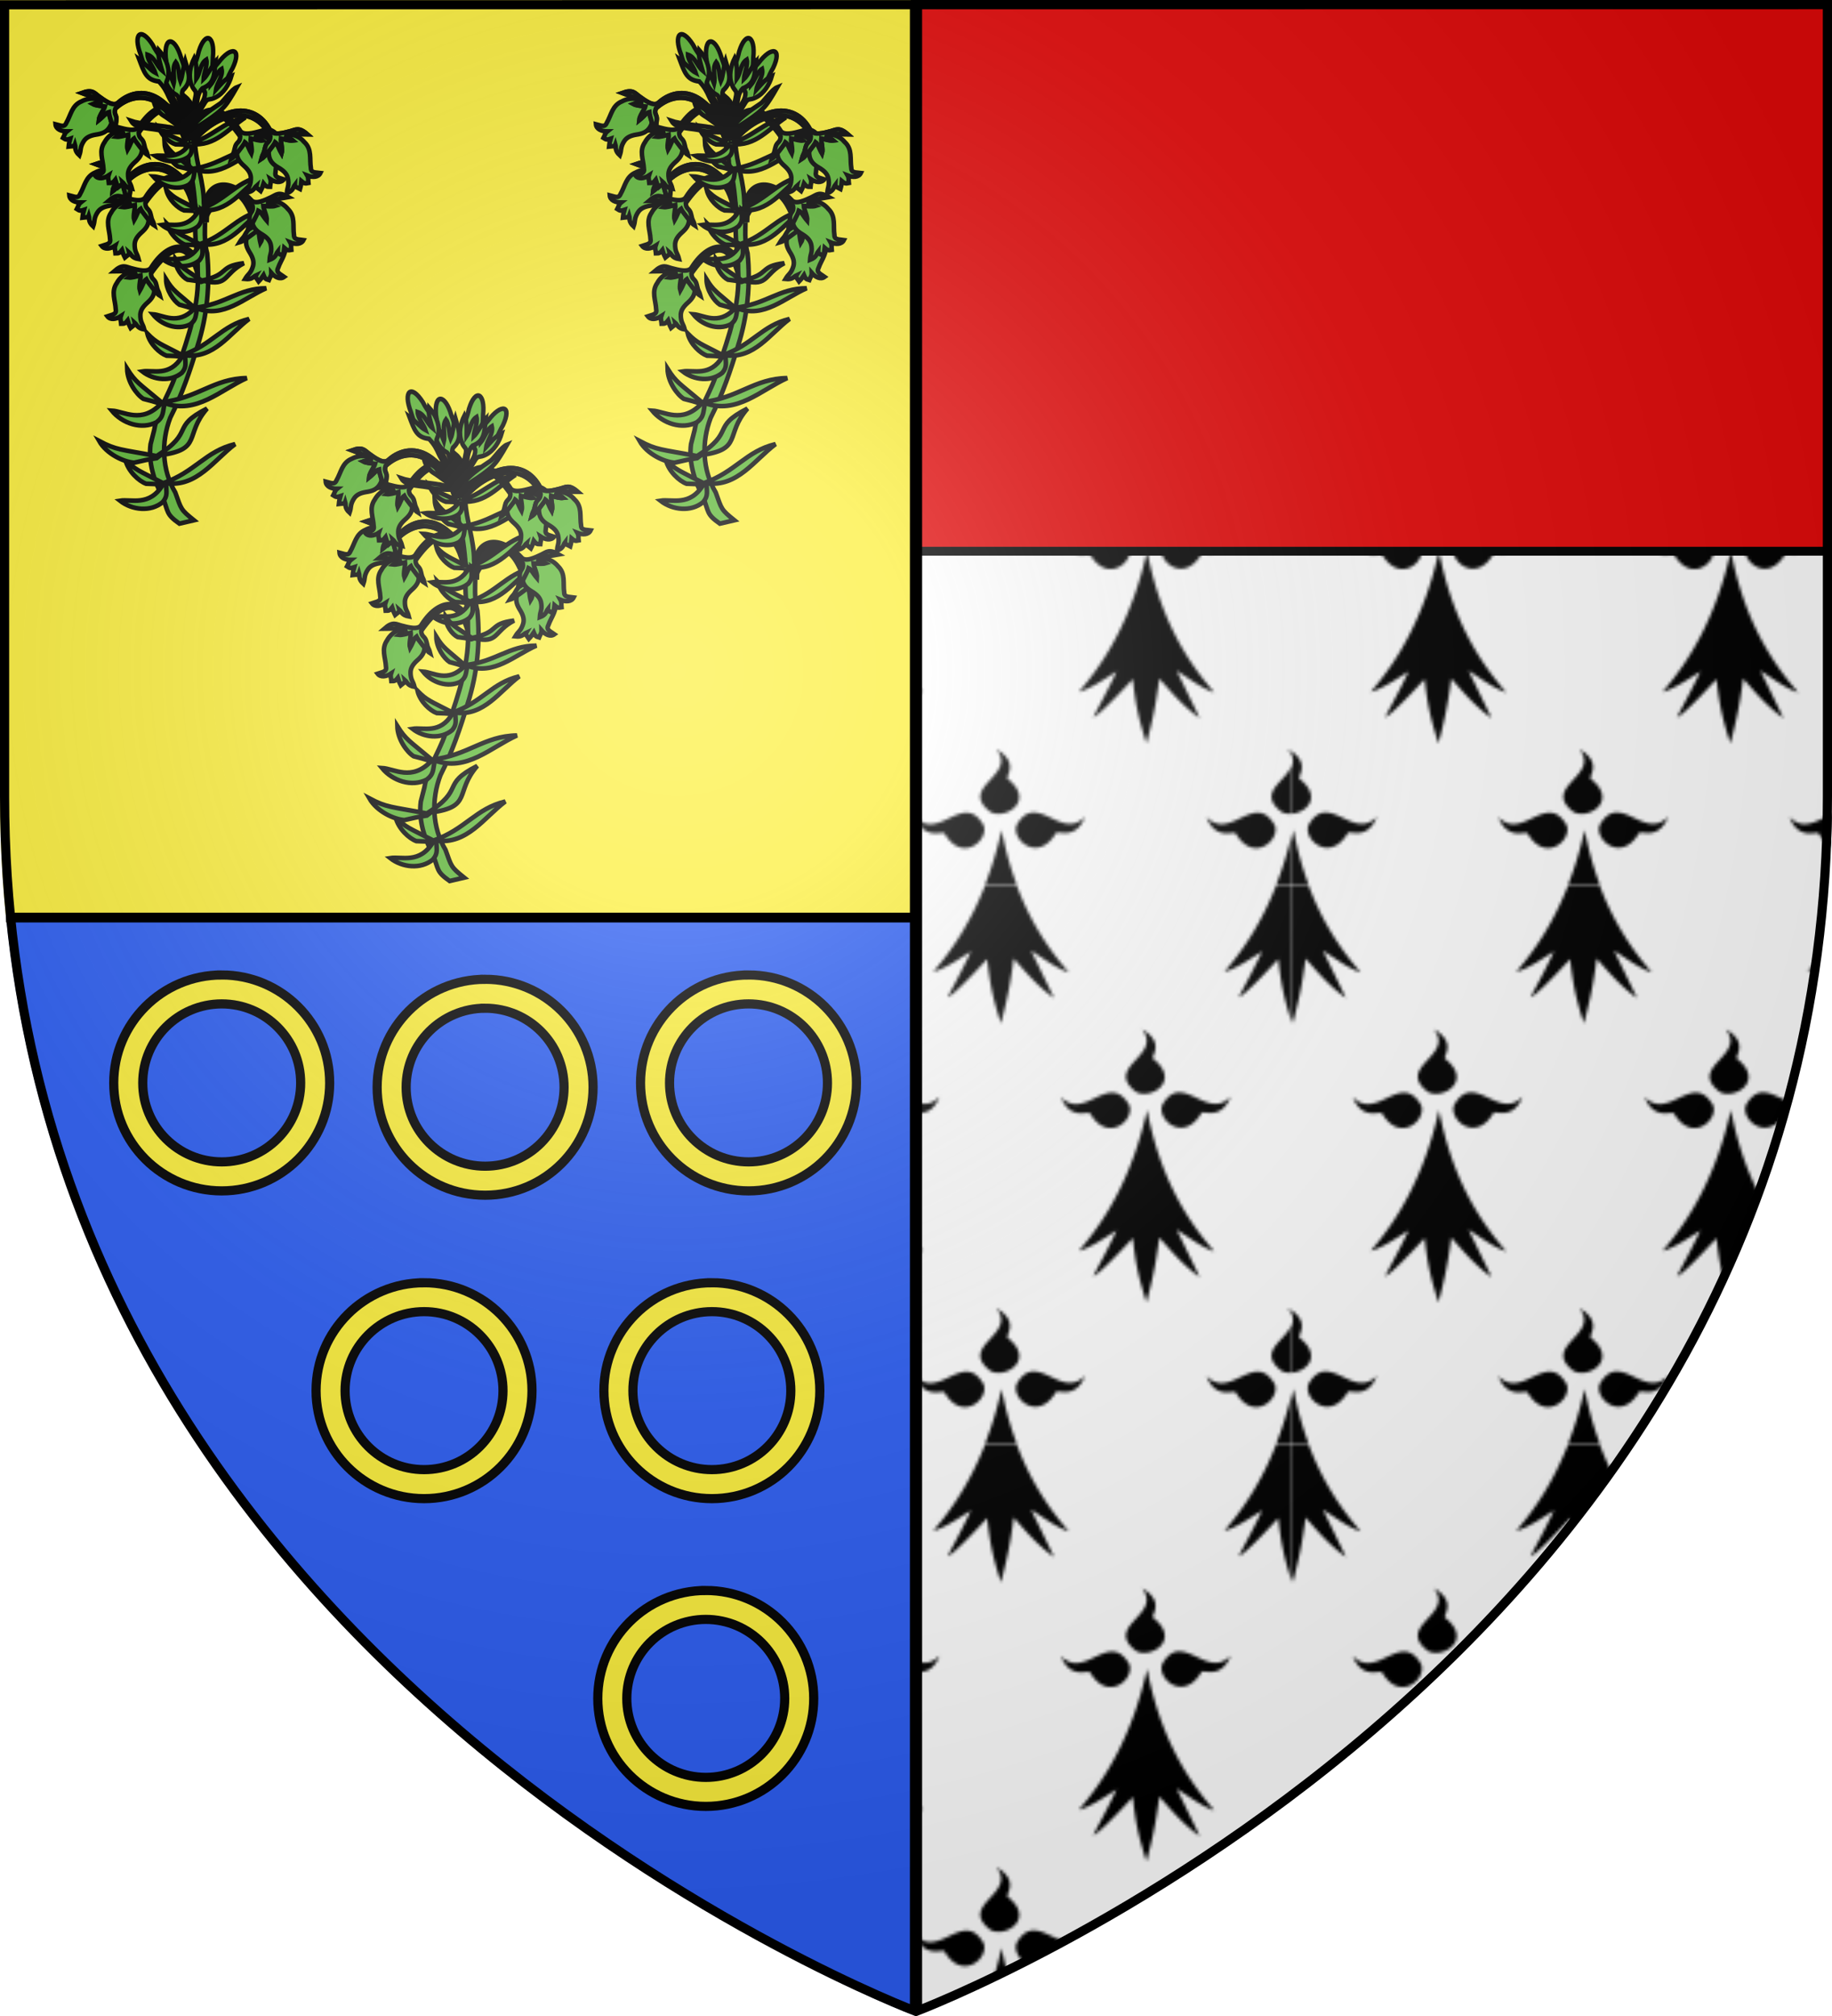
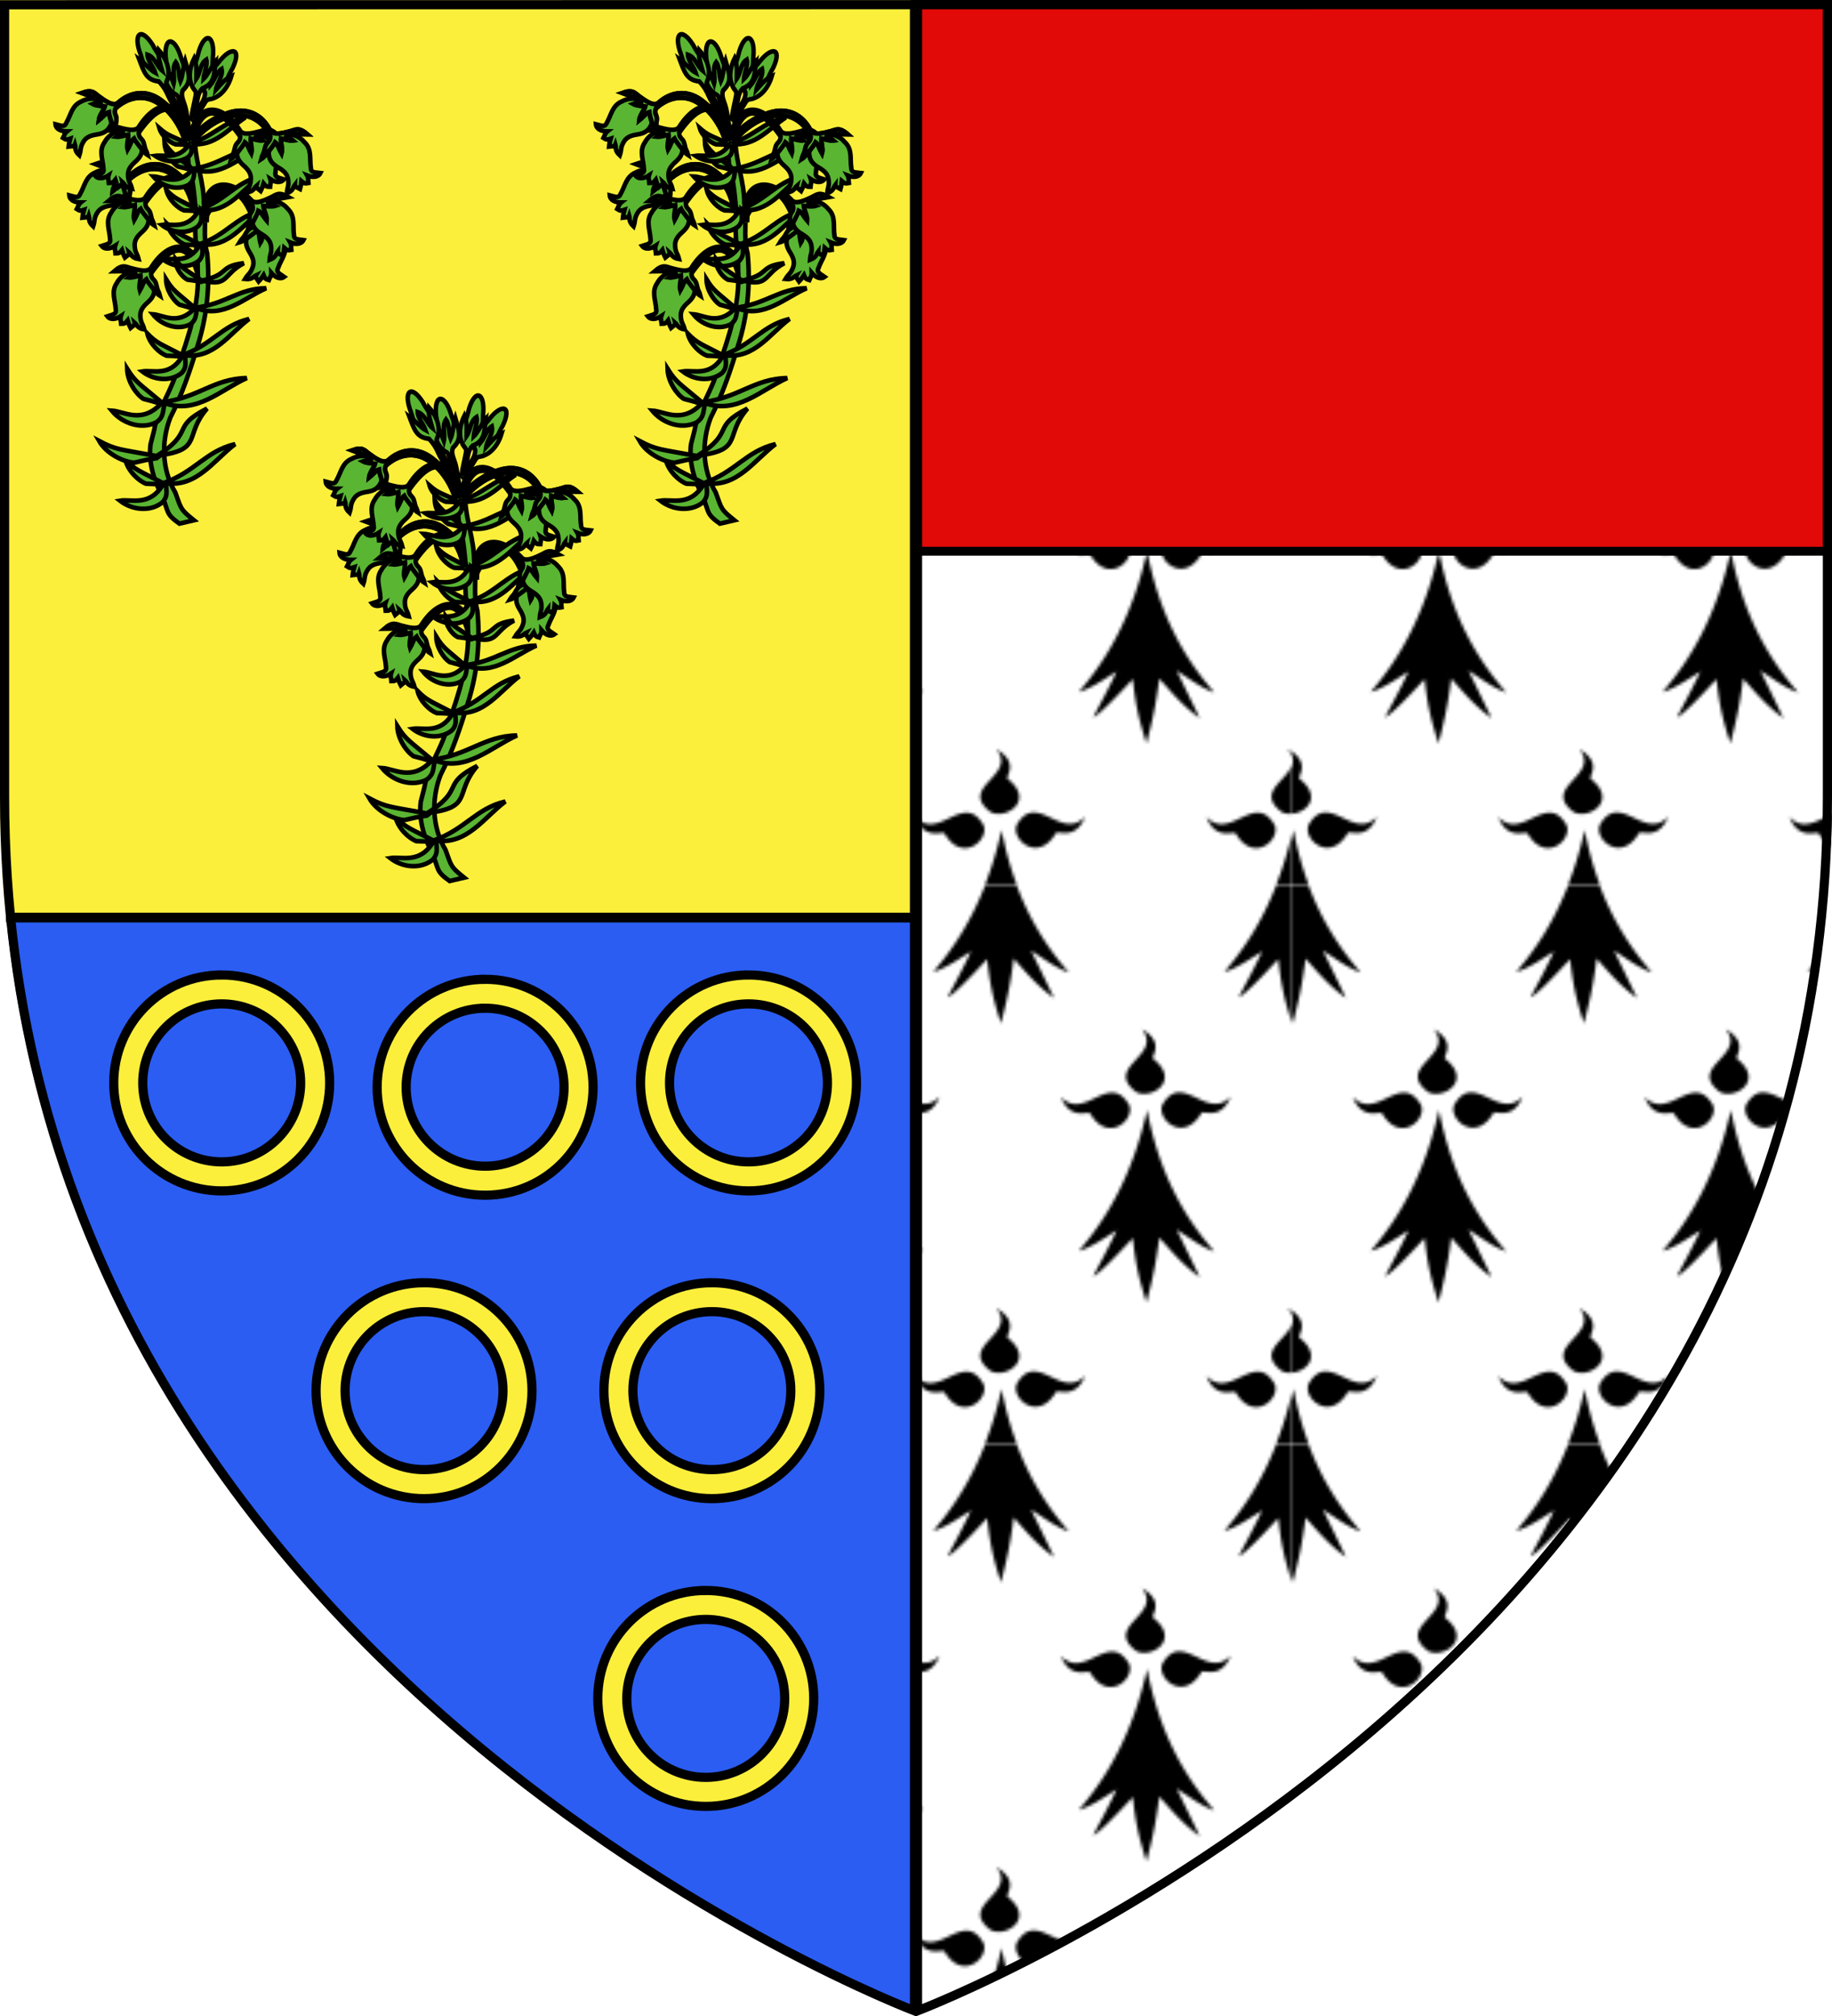
<svg xmlns="http://www.w3.org/2000/svg" xmlns:xlink="http://www.w3.org/1999/xlink" height="660" width="600" version="1.0">
  <defs>
    <pattern xlink:href="#a" id="g" patternTransform="translate(423.398 -258.723)" />
    <pattern patternUnits="userSpaceOnUse" width="783.093" height="797.156" patternTransform="scale(.05)" id="b">
      <path style="fill:#000;fill-opacity:1;fill-rule:evenodd;stroke:none;stroke-width:1;stroke-linecap:butt;stroke-linejoin:miter;stroke-miterlimit:4;stroke-opacity:1" d="M566.875 361.31c-37.852 0-68.594 30.74-68.594 68.59 0 37.85 30.742 68.56 68.594 68.56 37.851 0 68.562-30.71 68.562-68.56s-30.711-68.59-68.562-68.59zM177.156.34c-37.852 0-68.563 30.71-68.563 68.56s30.711 68.6 68.563 68.6c37.851 0 68.562-30.75 68.562-68.6 0-37.85-30.711-68.56-68.562-68.56zM285.718 140.78c-37.851 0-68.562 30.71-68.562 68.56s30.711 68.56 68.562 68.56c37.852 0 68.563-30.71 68.563-68.56s-30.711-68.56-68.563-68.56zM161.375 165.06C144.552 433.12 73.284 537.85 28.593 722.31l98.094-68.6L180 722l53.312-68.35 92.375 68.56c-52.158-186.03-118.14-288.79-132.937-557.15h-31.375zM551.093 526.03c-7.123 113.51-24.004 197.67-44.5 271.12H624c-19.739-73.24-35.254-157.27-41.532-271.12h-31.375zM675.437 501c-37.851 0-68.562 31.46-68.562 69.31s30.711 68.59 68.562 68.59S744 608.16 744 570.31c0-37.85-30.712-69.31-68.563-69.31zM68.593 143.6C30.742 143.6 0 174.36 0 212.21c0 37.86 30.742 68.57 68.593 68.57 37.852 0 68.563-30.71 68.563-68.57 0-37.85-30.711-68.61-68.563-68.61zM507.406 0c-28.049 101.33-63.071 181.71-89.094 289.1l98.094-68.57 53.312 68.56 53.313-68.59 92.375 68.53C685.074 180.8 650.084 100.8 623.187 0H507.406zM458.281 504.6c-37.852 0-68.563 30.73-68.563 68.58 0 37.85 30.711 67.82 68.563 67.82 37.851 0 68.594-29.97 68.594-67.82 0-37.85-30.743-68.56-68.594-68.58z" />
    </pattern>
    <pattern patternUnits="userSpaceOnUse" width="476.762" height="182.699" patternTransform="translate(423.398 -258.723)" id="a">
      <path d="M0 0v44.785c1.663-6.638 2.876-11.162 4.195-21.25 3.977 4.511 7.838 9.068 13.22 12.938L9.882 20.94c3.9 2.494 8.239 5.765 12.375 7.157C15.619 20.568 9.698 11.508 5.32 0zm90.008 0c-4.602 11.605-10.551 20.723-16.844 27.91 3.856-1.057 8.184-4.057 12.375-6.687-2.563 5.458-5.124 10.183-7.687 15 1.53-.52 6.403-5.368 13-12.5 1.034 9.805 2.41 14.414 4.5 21.062 1.663-6.638 2.867-11.162 4.187-21.25 3.977 4.511 7.838 9.068 13.219 12.938l-7.531-15.532c3.9 2.494 8.238 5.765 12.375 7.157-6.64-7.53-12.56-16.59-16.938-28.098zm95.375 0c-4.602 11.605-10.551 20.723-16.844 27.91 3.856-1.057 8.184-4.057 12.375-6.687-2.563 5.458-5.124 10.183-7.687 15 1.53-.52 6.403-5.368 13-12.5 1.034 9.805 2.41 14.414 4.5 21.062 1.663-6.638 2.867-11.162 4.187-21.25 3.977 4.511 7.838 9.068 13.219 12.938l-7.531-15.532c3.9 2.494 8.238 5.765 12.375 7.157-6.64-7.53-12.56-16.59-16.938-28.098zm95.344 0c-4.603 11.605-10.551 20.723-16.844 27.91 3.856-1.057 8.183-4.057 12.375-6.687-2.564 5.458-5.124 10.183-7.688 15 1.53-.52 6.404-5.368 13-12.5 1.034 9.805 2.411 14.414 4.5 21.062 1.663-6.638 2.868-11.162 4.188-21.25 3.976 4.511 7.838 9.068 13.219 12.938l-7.532-15.532c3.9 2.494 8.239 5.765 12.375 7.157-6.638-7.53-12.56-16.59-16.937-28.098zm95.343 0c-4.602 11.605-10.55 20.723-16.843 27.91 3.856-1.057 8.183-4.057 12.375-6.687-2.564 5.458-5.125 10.183-7.688 15 1.53-.52 6.404-5.368 13-12.5 1.034 9.805 2.411 14.414 4.5 21.062 1.663-6.638 2.868-11.162 4.188-21.25 3.976 4.511 7.838 9.068 13.218 12.938l-7.53-15.532c3.9 2.494 8.238 5.765 12.374 7.157-6.639-7.53-12.56-16.59-16.937-28.098zm95.344 0c-4.602 11.605-10.551 20.723-16.844 27.91 3.857-1.057 8.184-4.057 12.375-6.687-2.563 5.458-5.124 10.183-7.687 15 1.53-.52 6.404-5.368 13-12.5 1.034 9.805 2.415 14.414 4.504 21.062V0zM46.195 46.66c7.045 8.738-12.652 12.199-2.03 20.469 4.529 2.808 15.107-3.248 5.812-10.719-1.201-.64 4.18-5.064-3.782-9.75zm95.594 0c7.045 8.738-12.652 12.199-2.031 20.469 4.53 2.808 15.108-3.248 5.812-10.719-1.2-.64 4.181-5.064-3.78-9.75zm95.094 0c7.045 8.738-12.652 12.199-2.031 20.469 4.53 2.808 15.108-3.248 5.812-10.719-1.2-.64 4.18-5.064-3.781-9.75zm95.375 0c7.045 8.738-12.652 12.199-2.031 20.469 4.53 2.808 15.108-3.248 5.812-10.719-1.2-.64 4.181-5.064-3.781-9.75zm95.344 0c7.045 8.738-12.653 12.199-2.032 20.469 4.53 2.808 15.077-3.248 5.782-10.719-1.201-.64 4.212-5.064-3.75-9.75zM57.945 67.38c-1.762.166-3.459 1.256-5.062 4.031-2.01 4.653 6.83 12.702 12.781 2.781.421-1.21 6.327 2.686 9.594-5.437-5.602 5.886-11.33-1.143-16.531-1.375-.255-.011-.53-.024-.782 0zm95.594 0c-1.762.166-3.46 1.256-5.062 4.031-2.01 4.653 6.83 12.702 12.78 2.781.422-1.21 6.327 2.686 9.595-5.437-5.602 5.886-11.33-1.143-16.532-1.375-.254-.011-.53-.024-.78 0zm95.094 0c-1.762.166-3.46 1.256-5.063 4.031-2.01 4.653 6.831 12.702 12.782 2.781.42-1.21 6.326 2.686 9.593-5.437-5.602 5.886-11.329-1.143-16.53-1.375-.255-.011-.53-.024-.782 0zm95.406 0c-1.762.166-3.49 1.256-5.094 4.031-2.01 4.653 6.831 12.702 12.782 2.781.42-1.21 6.326 2.686 9.593-5.437-5.602 5.886-11.329-1.143-16.53-1.375-.255-.011-.5-.024-.75 0zm95.313 0c-1.763.166-3.46 1.256-5.063 4.031-2.01 4.653 6.8 12.702 12.75 2.781.421-1.21 6.358 2.686 9.625-5.437-5.602 5.886-11.36-1.143-16.562-1.375-.255-.011-.499-.024-.75 0zm-403.188.062c-5.202.233-10.93 7.293-16.531 1.407 3.267 8.123 9.235 4.258 9.656 5.468 5.95 9.92 14.73 1.84 12.719-2.812-1.832-3.172-3.808-4.154-5.844-4.063zm95.594 0c-5.202.233-10.93 7.293-16.531 1.407 3.267 8.123 9.235 4.258 9.656 5.468 5.95 9.92 14.73 1.84 12.719-2.812-1.833-3.172-3.809-4.154-5.844-4.063zm95.094 0c-5.203.233-10.93 7.293-16.532 1.407 3.268 8.123 9.236 4.258 9.657 5.468 5.95 9.92 14.729 1.84 12.718-2.812-1.832-3.172-3.808-4.154-5.843-4.063zm95.406 0c-5.202.233-10.96 7.293-16.563 1.407 3.268 8.123 9.236 4.258 9.657 5.468 5.95 9.92 14.729 1.84 12.718-2.812-1.832-3.172-3.777-4.154-5.812-4.063zm95.312 0c-5.202.233-10.929 7.293-16.53 1.407 3.266 8.123 9.203 4.258 9.624 5.468 5.95 9.92 14.76 1.84 12.75-2.812-1.832-3.172-3.808-4.154-5.844-4.063zM47.883 73.098c-4.581 20.815-13.098 35.561-22.375 46.156 3.856-1.058 8.215-4.057 12.406-6.688-2.563 5.459-5.155 10.184-7.719 15 1.53-.518 6.404-5.367 13-12.5 1.034 9.806 2.443 14.414 4.532 21.063 1.662-6.638 2.867-11.163 4.187-21.25 3.977 4.51 7.807 9.068 13.188 12.937l-7.532-15.53c3.9 2.492 8.239 5.764 12.375 7.155-9.807-11.123-18.102-25.526-22.062-46.343zm95.594 0c-4.582 20.815-13.098 35.561-22.375 46.156 3.856-1.058 8.214-4.057 12.406-6.688-2.564 5.459-5.156 10.184-7.719 15 1.53-.518 6.404-5.367 13-12.5 1.034 9.806 2.442 14.414 4.531 21.063 1.663-6.638 2.868-11.163 4.188-21.25 3.976 4.51 7.807 9.068 13.187 12.937l-7.53-15.53c3.9 2.492 8.238 5.764 12.374 7.155-9.807-11.123-18.103-25.526-22.062-46.343zm95.093 0c-4.58 20.815-13.098 35.561-22.375 46.156 3.857-1.058 8.215-4.057 12.407-6.688-2.564 5.459-5.156 10.184-7.72 15 1.531-.518 6.405-5.367 13-12.5 1.035 9.806 2.443 14.414 4.532 21.063 1.663-6.638 2.868-11.163 4.188-21.25 3.976 4.51 7.806 9.068 13.187 12.937l-7.531-15.53c3.9 2.492 8.239 5.764 12.375 7.155-9.807-11.123-18.103-25.526-22.063-46.343zm95.407 0c-4.582 20.815-13.13 35.561-22.407 46.156 3.857-1.058 8.215-4.057 12.407-6.688-2.564 5.459-5.125 10.184-7.688 15 1.53-.518 6.373-5.367 12.969-12.5 1.034 9.806 2.442 14.414 4.531 21.063 1.663-6.638 2.868-11.163 4.188-21.25 3.976 4.51 7.838 9.068 13.218 12.937l-7.53-15.53c3.9 2.492 8.207 5.764 12.343 7.155-9.807-11.123-18.072-25.526-22.031-46.343zm95.312 0c-4.581 20.815-13.098 35.561-22.375 46.156 3.856-1.058 8.184-4.057 12.375-6.688-2.563 5.459-5.124 10.184-7.687 15 1.53-.518 6.403-5.367 13-12.5 1.034 9.806 2.41 14.414 4.5 21.063 1.663-6.638 2.867-11.163 4.187-21.25 3.977 4.51 7.838 9.068 13.219 12.937l-7.531-15.53c3.9 2.492 8.207 5.764 12.343 7.155-9.807-11.123-18.071-25.526-22.03-46.343zM93.883 138.004c7.045 8.738-12.652 12.199-2.031 20.469 4.53 2.808 15.108-3.248 5.812-10.72-1.201-.639 4.181-5.063-3.781-9.75zm95.375 0c7.045 8.738-12.652 12.199-2.031 20.469 4.53 2.808 15.108-3.248 5.812-10.72-1.201-.639 4.181-5.063-3.781-9.75zm95.312 0c7.045 8.738-12.652 12.199-2.03 20.469 4.529 2.808 15.107-3.248 5.812-10.72-1.201-.639 4.18-5.063-3.782-9.75zm95.344 0c7.045 8.738-12.652 12.199-2.031 20.469 4.53 2.808 15.108-3.248 5.812-10.72-1.2-.639 4.181-5.063-3.78-9.75zm95.375 0c.844 1.047 1.298 2.025 1.473 2.937v-1.968a16.107 16.107 0 0 0-1.473-.97zM0 139.004v2.062c.086.52.08 1.016 0 1.5v16.532c4.646-.54 9.567-5.495 2.29-11.344-1.116-.594 3.423-4.451-2.29-8.75zm476.762 3.687c-1.083 5.632-12.007 9.16-3.504 15.782.975.604 2.226.768 3.504.625zM10.289 158.723c-1.762.166-3.49 1.256-5.094 4.03-2.01 4.653 6.831 12.702 12.782 2.782.42-1.21 6.326 2.686 9.593-5.437-5.602 5.886-11.329-1.143-16.53-1.375-.255-.012-.5-.024-.75 0zm95.375 0c-1.762.166-3.49 1.256-5.094 4.03-2.01 4.653 6.831 12.702 12.782 2.782.42-1.21 6.326 2.686 9.593-5.437-5.602 5.886-11.329-1.143-16.53-1.375-.255-.012-.5-.024-.75 0zm95.375 0c-1.762.166-3.49 1.256-5.094 4.03-2.01 4.653 6.831 12.702 12.782 2.782.42-1.21 6.326 2.686 9.593-5.437-5.602 5.886-11.329-1.143-16.53-1.375-.255-.012-.5-.024-.75 0zm95.313 0c-1.763.166-3.491 1.256-5.094 4.03-2.01 4.653 6.83 12.702 12.781 2.782.421-1.21 6.327 2.686 9.594-5.437-5.602 5.886-11.33-1.143-16.531-1.375-.255-.012-.499-.024-.75 0zm95.343 0c-1.762.166-3.49 1.256-5.093 4.03-2.011 4.653 6.83 12.702 12.78 2.782.422-1.21 6.327 2.686 9.595-5.437-5.602 5.886-11.33-1.143-16.532-1.375-.254-.012-.498-.024-.75 0zm-307.843.062c-5.203.233-10.961 7.292-16.563 1.406 3.267 8.124 9.235 4.258 9.656 5.47 5.95 9.92 14.73 1.839 12.72-2.813-1.833-3.172-3.778-4.154-5.813-4.063zm95.375 0c-5.203.233-10.961 7.292-16.563 1.406 3.267 8.124 9.235 4.258 9.656 5.47 5.95 9.92 14.73 1.839 12.72-2.813-1.833-3.172-3.778-4.154-5.813-4.063zm95.312 0c-5.202.233-10.96 7.292-16.562 1.406 3.267 8.124 9.235 4.258 9.656 5.47 5.95 9.92 14.73 1.839 12.719-2.813-1.833-3.172-3.777-4.154-5.813-4.063zm95.344 0c-5.202.233-10.96 7.292-16.563 1.406 3.268 8.124 9.236 4.258 9.657 5.47 5.95 9.92 14.729 1.839 12.718-2.813-1.832-3.172-3.777-4.154-5.812-4.063zm95.375 0c-5.202.233-10.96 7.292-16.563 1.406 3.268 8.124 9.236 4.258 9.657 5.47 5.95 9.92 14.729 1.839 12.718-2.813-1.832-3.172-3.777-4.154-5.812-4.063zM.227 164.441c-.073.329-.153.644-.227.97v17.288h5.32c-2.084-5.492-3.814-11.532-5.093-18.258zm95.375 0c-1.474 6.696-3.372 12.755-5.563 18.258h10.656c-2.084-5.492-3.814-11.532-5.093-18.258zm95.375 0c-1.474 6.696-3.372 12.755-5.563 18.258h10.656c-2.084-5.492-3.814-11.532-5.093-18.258zm95.312 0c-1.474 6.696-3.371 12.755-5.562 18.258h10.656c-2.085-5.492-3.815-11.532-5.094-18.258zm95.344 0c-1.474 6.696-3.371 12.755-5.563 18.258h10.657c-2.085-5.492-3.815-11.532-5.094-18.258zm95.129 1.094c-1.436 6.258-3.247 11.965-5.317 17.164h5.317z" style="fill:#000;fill-opacity:1;fill-rule:evenodd;stroke:none;display:inline" />
    </pattern>
    <g id="e">
      <path transform="rotate(18 3.157 -.5)" d="M0 0v1h.5L0 0z" id="d" />
      <use height="540" width="810" transform="scale(-1 1)" xlink:href="#d" />
    </g>
    <g id="f">
      <use height="540" width="810" transform="rotate(72)" xlink:href="#e" />
      <use height="540" width="810" transform="rotate(144)" xlink:href="#e" />
    </g>
    <radialGradient xlink:href="#c" id="k" gradientUnits="userSpaceOnUse" gradientTransform="matrix(1.353 0 0 1.349 -77.63 -85.747)" cx="221.445" cy="226.331" fx="221.445" fy="226.331" r="300" />
    <linearGradient id="c">
      <stop style="stop-color:white;stop-opacity:.314" offset="0" />
      <stop offset=".19" style="stop-color:white;stop-opacity:.251" />
      <stop style="stop-color:#6b6b6b;stop-opacity:.125" offset=".6" />
      <stop style="stop-color:black;stop-opacity:.125" offset="1" />
    </linearGradient>
  </defs>
  <g style="display:inline">
    <path style="fill:#fff;fill-opacity:1;fill-rule:evenodd;stroke:none;display:inline" d="M300 0v658.5S570.474 556.543 596 300h2.063c1.274-12.808 1.937-25.983 1.937-39.563V0H300z" />
    <path style="fill:#fcef3c;fill-opacity:1;fill-rule:evenodd;stroke:none;display:inline" d="M0 0v260.43c0 13.58.672 26.762 1.947 39.57H300V0H0z" />
    <path style="fill:none;stroke:none" d="M300 0h300v658.5H300z" />
    <path style="fill:#2b5df2;fill-opacity:1;fill-rule:evenodd;stroke:none;display:inline" d="M300 300v360S27.698 557.617 2 300h298z" />
    <path style="fill:url(#g);fill-opacity:1;fill-rule:evenodd;stroke:none;display:inline" d="M300 0v658.5S570.474 556.543 596 300h2.063c1.274-12.808 1.937-25.983 1.937-39.563V0H300z" />
-     <path style="fill:none;stroke:none;display:inline" d="M300 0v658.5S570.474 556.543 596 300h2.063c1.274-12.808 1.937-25.983 1.937-39.563V0H300z" />
    <path style="color:#000;fill:#fcef3c;fill-opacity:1;fill-rule:nonzero;stroke:#000;stroke-width:3;marker:none;visibility:visible;display:inline;overflow:visible;enable-background:accumulate" d="M72.625 319.188c-19.526 0-35.375 15.817-35.375 35.343 0 19.526 15.849 35.344 35.375 35.344s35.344-15.818 35.344-35.344c0-19.526-15.818-35.344-35.344-35.344zm0 9.468c14.281 0 25.844 11.594 25.844 25.875 0 14.282-11.563 25.844-25.844 25.844S46.75 368.813 46.75 354.531c0-14.281 11.594-25.875 25.875-25.875z" id="h" />
    <use x="0" y="0" xlink:href="#h" id="i" transform="translate(86.267 1.414)" width="600" height="660" />
    <use xlink:href="#i" transform="translate(86.267 -1.414)" width="600" height="660" />
    <use xlink:href="#h" transform="translate(66.267 100.752)" width="600" height="660" />
    <use xlink:href="#h" transform="translate(160.534 100.752)" width="600" height="660" />
    <use xlink:href="#h" transform="translate(158.534 201.505)" width="600" height="660" />
    <g id="j" style="fill:#5ab532;stroke:#000;stroke-width:1.854;stroke-miterlimit:4;stroke-opacity:1;stroke-dasharray:none">
      <g style="fill:#5ab532;stroke:#000;stroke-width:5.134;stroke-miterlimit:4;stroke-opacity:1;stroke-dasharray:none">
        <path style="fill:#5ab532;fill-opacity:1;fill-rule:evenodd;stroke:#000;stroke-width:5.134;stroke-linecap:butt;stroke-linejoin:miter;stroke-miterlimit:4;stroke-opacity:1;stroke-dasharray:none" d="M1075.48-132.518c-6.762 9.737-1.677 19.33-1.206 29.806 1.153 5.702-4.844 5.883-9.42 7.526 3.414 4.517 9.905 3.283 15.105-.116-1.026 3.094.181 5.356.414 8.523 3.764.076 4.912-.704 7.197-3.614.75 2.518 1.687 5.09 3.302 8.212 2.392-2.046 5.331-3.245 4.74-5.662 2.51 2.188 2.803 6.064 10.64 7.44-.834-3.266-1.698-5.073-2.383-6.41-1.645-3.15-2.127-6.901-2.017-10.432.321-4.64 2.691-8.39 7.26-12.596 5.427-4.731 9.078-9.338 8.376-16.893-2.086-22.432-31.247-25.3-42.007-5.784z" transform="matrix(.292 0 0 .292 -275.777 131.339)" />
        <path d="M1170.876-135.02c-.119-1.731-1.49-7.3-1.712-8.908-4.794-34.793-32.998-40.5-54.888-6.392-3.381 6.762-15.7 2.975-22.8 1.2-6.09-1.523-9.438-4.963-19.2 3.6 5.225.012 19.222-1.471 24 2.4.403.806-4.477 1.59-7.684 4.458 3.565.459 8.664-1.148 13.484-2.361.439 3.714-2.217 11.968-.788 16.885 3.414-5.88 4.278-10.59 7.165-12.647 1.4 3.002 11.954 16.735 15.423 18.865-2.016-7.717-2.287-3.832-4.05-12.45-1.5-7.333-5.78-5.412-6-12.75 31.16-44.546 47.246-24.916 54.05 8.4" style="fill:#5ab532;fill-opacity:1;fill-rule:evenodd;stroke:#000;stroke-width:5.134;stroke-linecap:butt;stroke-linejoin:miter;stroke-miterlimit:4;stroke-opacity:1;stroke-dasharray:none" transform="matrix(.292 0 0 .292 -275.777 131.339)" />
      </g>
      <g style="fill:#5ab532;stroke:#000;stroke-width:5.134;stroke-miterlimit:4;stroke-opacity:1;stroke-dasharray:none">
        <path style="fill:#5ab532;fill-opacity:1;fill-rule:evenodd;stroke:#000;stroke-width:5.134;stroke-linecap:butt;stroke-linejoin:miter;stroke-miterlimit:4;stroke-opacity:1;stroke-dasharray:none" d="M1075.48-132.518c-6.762 9.737-1.677 19.33-1.206 29.806 1.153 5.702-4.844 5.883-9.42 7.526 3.414 4.517 9.905 3.283 15.105-.116-1.026 3.094.181 5.356.414 8.523 3.764.076 4.912-.704 7.197-3.614.75 2.518 1.687 5.09 3.302 8.212 2.392-2.046 5.331-3.245 4.74-5.662 2.51 2.188 2.803 6.064 10.64 7.44-.834-3.266-1.698-5.073-2.383-6.41-1.645-3.15-2.127-6.901-2.017-10.432.321-4.64 2.691-8.39 7.26-12.596 5.427-4.731 9.078-9.338 8.376-16.893-2.086-22.432-31.247-25.3-42.007-5.784z" transform="matrix(-.28 -.083 -.083 .28 383.341 205.674)" />
        <path d="M1170.876-135.02c-.119-1.731-1.49-7.3-1.712-8.908-4.794-34.793-32.998-40.5-54.888-6.392-3.381 6.762-15.7 2.975-22.8 1.2-6.09-1.523-9.438-4.963-19.2 3.6 5.225.012 19.222-1.471 24 2.4.403.806-4.477 1.59-7.684 4.458 3.565.459 8.664-1.148 13.484-2.361.439 3.714-2.217 11.968-.788 16.885 3.414-5.88 4.278-10.59 7.165-12.647 1.4 3.002 11.954 16.735 15.423 18.865-2.016-7.717-2.287-3.832-4.05-12.45-1.5-7.333-5.78-5.412-6-12.75 31.16-44.546 47.246-24.916 54.05 8.4" style="fill:#5ab532;fill-opacity:1;fill-rule:evenodd;stroke:#000;stroke-width:5.134;stroke-linecap:butt;stroke-linejoin:miter;stroke-miterlimit:4;stroke-opacity:1;stroke-dasharray:none" transform="matrix(-.28 -.083 -.083 .28 383.341 205.674)" />
      </g>
      <g style="fill:#5ab532;stroke:#000;stroke-width:5.134;stroke-miterlimit:4;stroke-opacity:1;stroke-dasharray:none">
        <path d="M888.907-33.212c-8.573 8.189-5.509 18.604-7.141 28.963-.01 5.817-5.922 4.796-10.735 5.491 2.442 5.109 9.05 5.197 14.823 2.905-1.624 2.827-.893 5.285-1.298 8.435 3.673.826 4.954.292 7.774-2.103.232 2.618.636 5.326 1.594 8.707 2.752-1.527 5.872-2.114 5.776-4.6 2.022 2.646 1.534 6.502 8.938 9.417-.164-3.366-.65-5.31-1.053-6.757-.983-3.415-.705-7.187.109-10.624 1.242-4.482 4.314-7.683 9.632-10.89 6.263-3.552 10.762-7.335 11.584-14.879 2.441-22.396-25.558-31.035-40.003-14.065z" style="fill:#5ab532;fill-opacity:1;fill-rule:evenodd;stroke:#000;stroke-width:5.134;stroke-linecap:butt;stroke-linejoin:miter;stroke-miterlimit:4;stroke-opacity:1;stroke-dasharray:none" transform="scale(.292) rotate(21.385 -102.105 -1990.62)" />
        <path d="M1017-35.4c-12.505-17.422-29.213-27.214-46.2-31.8-18.757-4.794-34.745 3.54-43.2 20.4-3.381 6.762-15.7 2.975-22.8 1.2-6.09-1.522-9.438-4.962-19.2 3.6 5.225.012 19.222-1.47 24 2.4.403.806-4.477 1.59-7.684 4.458 3.564.46 8.664-1.148 13.484-2.361.439 3.714-2.217 11.969-.788 16.885 3.414-5.88 4.278-10.59 7.165-12.646 1.4 3.002 11.954 16.734 15.423 18.864-2.016-7.716-2.287-3.831-4.05-12.45-1.5-7.333-5.78-5.412-6-12.75 8.248-16.67 21.66-24.198 35.407-23.807 19.169.545 41.065 15.353 52.643 32.207" style="fill:#5ab532;fill-opacity:1;fill-rule:evenodd;stroke:#000;stroke-width:5.134;stroke-linecap:butt;stroke-linejoin:miter;stroke-miterlimit:4;stroke-opacity:1;stroke-dasharray:none" transform="scale(.292) rotate(21.385 -102.105 -1990.62)" />
        <path style="fill:#5ab532;fill-opacity:1;fill-rule:evenodd;stroke:#000;stroke-width:5.134;stroke-linecap:butt;stroke-linejoin:miter;stroke-miterlimit:4;stroke-opacity:1;stroke-dasharray:none" d="M1017-35.4c-12.505-17.422-29.213-27.214-46.2-31.8-18.757-4.794-34.745 3.54-43.2 20.4-3.381 6.762-15.7 2.975-22.8 1.2-6.09-1.522-9.438-4.962-19.2 3.6 5.225.012 19.222-1.47 24 2.4.403.806-4.477 1.59-7.684 4.458 3.564.46 8.664-1.148 13.484-2.361.439 3.714-2.217 11.969-.788 16.885 3.414-5.88 4.278-10.59 7.165-12.646 1.4 3.002 11.954 16.734 15.423 18.864-2.016-7.716-2.287-3.831-4.05-12.45-1.5-7.333-5.78-5.412-6-12.75 8.248-16.67 21.66-24.198 35.407-23.807 19.169.545 41.065 15.353 52.643 32.207" transform="scale(.292) rotate(21.385 -102.105 -1990.62)" />
      </g>
      <path style="fill:#5ab532;fill-opacity:1;fill-rule:evenodd;stroke:#000;stroke-width:1.854;stroke-linecap:butt;stroke-linejoin:miter;stroke-miterlimit:4;stroke-opacity:1;stroke-dasharray:none" d="M503.591 70.57c.45 8.192 3.62 15.976 3.578 24.254 1.253 6.725-.552 13.62 1.334 20.263 1.214 12.579.003 25.33-3.852 37.386-3.016 9.976-6.351 19.874-11.099 29.172-3.737 9.793-3.383 21.118 2.056 30.224 2.487 6.886 2.087 6.82 7.55 11.234l-5.885 1.368c-5.603-3.97-4.283-4.53-6.897-10.982-3.433-6.46-5.715-13.793-4.773-21.173l1.45-5.673c1.471-8.933 7.41-16.27 9.45-25.064 4.434-12.679 8.986-25.92 8.185-39.486.162-6.992-1.756-13.764-.652-20.786-.473-7.654-.99-15.39-3.127-22.793.252-3.906-3.696-9.348 2.682-7.943z" transform="matrix(.809 0 0 .809 -343.536 -10.168)" />
      <path style="fill:#5ab532;fill-opacity:1;fill-rule:evenodd;stroke:#000;stroke-width:1.854;stroke-linecap:butt;stroke-linejoin:miter;stroke-miterlimit:4;stroke-opacity:1;stroke-dasharray:none" d="M504.46 137.373c10.689 4.088 19.05-4.268 27.936-8.153-11.26.036-16.51 6.581-28.978 7.88-7.69-6.63-8.66-6.81-11.54-11.495.05 4.435 3.067 8.73 5.386 10.258 2.312.606 3.689.987 5.87 1.788-6.592 6.747-12.443 2.366-16.627 2.074 3.486 4.37 9.97 6.699 15.14 4.108 2.502-1.866 2.098-3.427 2.814-6.46zM491.893 208.122c12.506 1.679 19.363-9.408 27.915-15.829-12.076 2.892-16.051 11.247-29.103 15.8-9.933-5.166-11.02-5.115-15.297-9.412 1.176 4.746 5.503 8.592 8.38 9.644 2.634.065 4.208.124 6.752.432-5.365 8.911-12.755 5.691-17.319 6.438 4.848 3.807 12.398 4.663 17.29.573 2.212-2.637 1.382-4.21 1.382-7.646zM506.504 111.41c10.694 1.436 16.557-8.045 23.87-13.535-10.326 2.473-13.725 9.617-24.886 13.51-8.493-4.417-9.423-4.373-13.08-8.048 1.006 4.059 4.705 7.347 7.165 8.247 2.253.055 3.599.106 5.774.37-4.588 7.62-10.906 4.866-14.81 5.505 4.147 3.254 10.602 3.987 14.785.49 1.892-2.256 1.182-3.6 1.182-6.539zM491.291 175.682c12.816 4.735 22.687-5.356 33.243-10.115-13.444.196-19.623 8.083-34.492 9.803-9.271-7.81-10.432-8.014-13.934-13.567.12 5.293 3.78 10.381 6.57 12.173 2.769.693 4.418 1.128 7.033 2.056-7.78 8.145-14.824 2.993-19.824 2.702 4.222 5.17 11.995 7.862 18.133 4.7 2.962-2.263 2.458-4.121 3.271-7.752z" transform="matrix(.809 0 0 .809 -343.536 -10.168)" />
      <path style="fill:#5ab532;fill-opacity:1;fill-rule:evenodd;stroke:#000;stroke-width:1.854;stroke-linecap:butt;stroke-linejoin:miter;stroke-miterlimit:4;stroke-opacity:1;stroke-dasharray:none" d="M499.58 156.327c11.6 1.557 17.96-8.727 25.892-14.682-11.2 2.682-14.888 10.432-26.994 14.655-9.213-4.792-10.221-4.744-14.189-8.73 1.092 4.402 5.105 7.97 7.773 8.945 2.444.06 3.903.115 6.263.4-4.976 8.266-11.83 5.28-16.064 5.973 4.497 3.53 11.5 4.324 16.037.53 2.052-2.445 1.283-3.904 1.283-7.091z" transform="matrix(.809 0 0 .809 -343.536 -10.168)" />
      <g style="fill:#5ab532;stroke:#000;stroke-width:5.134;stroke-miterlimit:4;stroke-opacity:1;stroke-dasharray:none">
        <path d="M1075.48-132.518c-6.762 9.737-1.677 19.33-1.206 29.806 1.153 5.702-4.844 5.883-9.42 7.526 3.414 4.517 9.905 3.283 15.105-.116-1.026 3.094.181 5.356.414 8.523 3.764.076 4.912-.704 7.197-3.614.75 2.518 1.687 5.09 3.302 8.212 2.392-2.046 5.331-3.245 4.74-5.662 2.51 2.188 2.803 6.064 10.64 7.44-.834-3.266-1.698-5.073-2.383-6.41-1.645-3.15-2.127-6.901-2.017-10.432.321-4.64 2.691-8.39 7.26-12.596 5.427-4.731 9.078-9.338 8.376-16.893-2.086-22.432-31.247-25.3-42.007-5.784z" style="fill:#5ab532;fill-opacity:1;fill-rule:evenodd;stroke:#000;stroke-width:5.134;stroke-linecap:butt;stroke-linejoin:miter;stroke-miterlimit:4;stroke-opacity:1;stroke-dasharray:none" transform="matrix(-.287 .054 .054 .287 410.141 48.401)" />
        <path style="fill:#5ab532;fill-opacity:1;fill-rule:evenodd;stroke:#000;stroke-width:5.134;stroke-linecap:butt;stroke-linejoin:miter;stroke-miterlimit:4;stroke-opacity:1;stroke-dasharray:none" d="M1170.876-135.02c-.119-1.731-1.49-7.3-1.712-8.908-4.794-34.793-32.998-40.5-54.888-6.392-3.381 6.762-15.7 2.975-22.8 1.2-6.09-1.523-9.438-4.963-19.2 3.6 5.225.012 19.222-1.471 24 2.4.403.806-4.477 1.59-7.684 4.458 3.565.459 8.664-1.148 13.484-2.361.439 3.714-2.217 11.968-.788 16.885 3.414-5.88 4.278-10.59 7.165-12.647 1.4 3.002 11.954 16.735 15.423 18.865-2.016-7.717-2.287-3.832-4.05-12.45-1.5-7.333-5.78-5.412-6-12.75 31.16-44.546 47.246-24.916 54.05 8.4" transform="matrix(-.287 .054 .054 .287 410.141 48.401)" />
      </g>
      <path style="fill:#5ab532;fill-opacity:1;fill-rule:evenodd;stroke:#000;stroke-width:1.854;stroke-linecap:butt;stroke-linejoin:miter;stroke-miterlimit:4;stroke-opacity:1;stroke-dasharray:none" d="M506.071 97.546c10.694 1.435 16.557-8.045 23.87-13.536-10.326 2.473-13.726 9.617-24.886 13.511-8.494-4.418-9.423-4.374-13.08-8.049 1.006 4.059 4.705 7.348 7.164 8.247 2.254.055 3.6.106 5.775.37-4.588 7.62-10.906 4.866-14.81 5.505 4.146 3.255 10.602 3.987 14.785.49 1.892-2.256 1.182-3.6 1.182-6.538z" transform="matrix(.809 0 0 .809 -343.536 -10.168)" />
      <g style="fill:#5ab532;stroke:#000;stroke-width:5.134;stroke-miterlimit:4;stroke-opacity:1;stroke-dasharray:none">
        <path style="fill:#5ab532;fill-opacity:1;fill-rule:evenodd;stroke:#000;stroke-width:5.134;stroke-linecap:butt;stroke-linejoin:miter;stroke-miterlimit:4;stroke-opacity:1;stroke-dasharray:none" d="M1075.48-132.518c-6.762 9.737-1.677 19.33-1.206 29.806 1.153 5.702-4.844 5.883-9.42 7.526 3.414 4.517 9.905 3.283 15.105-.116-1.026 3.094.181 5.356.414 8.523 3.764.076 4.912-.704 7.197-3.614.75 2.518 1.687 5.09 3.302 8.212 2.392-2.046 5.331-3.245 4.74-5.662 2.51 2.188 2.803 6.064 10.64 7.44-.834-3.266-1.698-5.073-2.383-6.41-1.645-3.15-2.127-6.901-2.017-10.432.321-4.64 2.691-8.39 7.26-12.596 5.427-4.731 9.078-9.338 8.376-16.893-2.086-22.432-31.247-25.3-42.007-5.784z" transform="matrix(.292 0 0 .292 -277.634 108.295)" />
        <path d="M1170.876-135.02c-.119-1.731-1.49-7.3-1.712-8.908-4.794-34.793-32.998-40.5-54.888-6.392-3.381 6.762-15.7 2.975-22.8 1.2-6.09-1.523-9.438-4.963-19.2 3.6 5.225.012 19.222-1.471 24 2.4.403.806-4.477 1.59-7.684 4.458 3.565.459 8.664-1.148 13.484-2.361.439 3.714-2.217 11.968-.788 16.885 3.414-5.88 4.278-10.59 7.165-12.647 1.4 3.002 11.954 16.735 15.423 18.865-2.016-7.717-2.287-3.832-4.05-12.45-1.5-7.333-5.78-5.412-6-12.75 31.16-44.546 47.246-24.916 54.05 8.4" style="fill:#5ab532;fill-opacity:1;fill-rule:evenodd;stroke:#000;stroke-width:5.134;stroke-linecap:butt;stroke-linejoin:miter;stroke-miterlimit:4;stroke-opacity:1;stroke-dasharray:none" transform="matrix(.292 0 0 .292 -277.634 108.295)" />
      </g>
      <path style="fill:#5ab532;fill-opacity:1;fill-rule:evenodd;stroke:#000;stroke-width:1.854;stroke-linecap:butt;stroke-linejoin:miter;stroke-miterlimit:4;stroke-opacity:1;stroke-dasharray:none" d="M503.525 81.138c10.213 3.48 17.802-4.684 26.04-8.653-10.609.424-15.329 6.775-27.032 8.432-7.476-5.98-8.397-6.118-11.273-10.431.2 4.176 3.193 8.12 5.431 9.478 2.2.491 3.51.802 5.593 1.482-5.977 6.586-11.642 2.66-15.595 2.53 3.437 3.997 9.628 5.967 14.41 3.346 2.292-1.845 1.857-3.302 2.426-6.184z" transform="matrix(.809 0 0 .809 -343.536 -10.168)" />
      <g style="fill:#5ab532;stroke:#000;stroke-width:6.224;stroke-miterlimit:4;stroke-opacity:1;stroke-dasharray:none">
        <path style="fill:#5ab532;fill-opacity:1;fill-rule:evenodd;stroke:#000;stroke-width:6.224;stroke-linecap:butt;stroke-linejoin:miter;stroke-miterlimit:4;stroke-opacity:1;stroke-dasharray:none" d="M1250.291 7.277c-14.411-6.685-13.294-22.948-12.438-36.363-.524-28.562 13.83-34.985 20.482-6.593 1.307 11.736 8.392 31.306 7.481 34.397-1.06 5.072-5.747 9.785-15.525 8.559z" transform="matrix(.184 .143 -.152 .197 -160.752 -150.654)" />
        <path style="fill:#5ab532;fill-opacity:1;fill-rule:evenodd;stroke:#000;stroke-width:6.224;stroke-linecap:butt;stroke-linejoin:miter;stroke-miterlimit:4;stroke-opacity:1;stroke-dasharray:none" d="M1254.67 53.26V35.483c-.532-7.646-.242-17.002-5.89-23.117-15.651-7.368-15.048-17.38-15.212-36.537 4.704 6.269 10.056 19.337 14.777 24.24.367-7.645-4.325-18.787-1.572-25.792 8.512 6.422 6.366 17.534 11.644 26.21.714-7.785.564-18.415 5.449-26.844 4.618 10.952 6.379 24.456.49 35.329-1.767 3.536-3.938 5.635-5.939 7.636-.965.965-1.24 3.007-1.247 5.234.994 10.462 2.875 19.088 3.447 31.61" transform="matrix(.184 .143 -.152 .197 -160.752 -150.654)" />
      </g>
      <g style="fill:#5ab532;stroke:#000;stroke-width:6.224;stroke-miterlimit:4;stroke-opacity:1;stroke-dasharray:none">
        <path d="M1250.291 7.277c-14.411-6.685-13.294-22.948-12.438-36.363-.524-28.562 13.83-34.985 20.482-6.593 1.307 11.736 8.392 31.306 7.481 34.397-1.06 5.072-5.747 9.785-15.525 8.559z" style="fill:#5ab532;fill-opacity:1;fill-rule:evenodd;stroke:#000;stroke-width:6.224;stroke-linecap:butt;stroke-linejoin:miter;stroke-miterlimit:4;stroke-opacity:1;stroke-dasharray:none" transform="matrix(-.232 -.021 -.022 .248 356.255 52.093)" />
        <path d="M1254.67 53.26V35.483c-.532-7.646-.242-17.002-5.89-23.117-15.651-7.368-15.048-17.38-15.212-36.537 4.704 6.269 10.056 19.337 14.777 24.24.367-7.645-4.325-18.787-1.572-25.792 8.512 6.422 6.366 17.534 11.644 26.21.714-7.785.564-18.415 5.449-26.844 4.618 10.952 6.379 24.456.49 35.329-1.767 3.536-3.938 5.635-5.939 7.636-.965.965-1.24 3.007-1.247 5.234.994 10.462 2.875 19.088 3.447 31.61" style="fill:#5ab532;fill-opacity:1;fill-rule:evenodd;stroke:#000;stroke-width:6.224;stroke-linecap:butt;stroke-linejoin:miter;stroke-miterlimit:4;stroke-opacity:1;stroke-dasharray:none" transform="matrix(-.232 -.021 -.022 .248 356.255 52.093)" />
      </g>
      <g style="fill:#5ab532;stroke:#000;stroke-width:6.224;stroke-miterlimit:4;stroke-opacity:1;stroke-dasharray:none">
        <path d="M1252.787 7.484c-14.412-6.685-13.294-22.947-12.439-36.362-.524-28.563 13.83-34.985 20.483-6.594 1.307 11.736 8.391 31.306 7.48 34.398-1.059 5.071-5.747 9.784-15.524 8.558z" style="fill:#5ab532;fill-opacity:1;fill-rule:evenodd;stroke:#000;stroke-width:6.224;stroke-linecap:butt;stroke-linejoin:miter;stroke-miterlimit:4;stroke-opacity:1;stroke-dasharray:none" transform="matrix(-.223 .068 .072 .238 338.001 -58.51)" />
        <path d="M1258.308 64.485c0-1.904-3.638-24.522-3.638-29.002-.532-7.646 2.254-16.795-3.394-22.91-15.652-7.368-15.048-17.38-15.212-36.537 4.703 6.27 10.055 19.337 14.777 24.24.367-7.645-4.326-18.786-1.573-25.792 8.513 6.423 6.366 17.535 11.645 26.21.714-7.784.563-18.415 5.448-26.844 4.618 10.953 6.38 24.456.492 35.329-1.769 3.536-3.94 5.636-5.94 7.637-.965.964-1.232 20.168-1.24 22.396.994 10.462 4.01 12.943 4.582 25.466" style="fill:#5ab532;fill-opacity:1;fill-rule:evenodd;stroke:#000;stroke-width:6.224;stroke-linecap:butt;stroke-linejoin:miter;stroke-miterlimit:4;stroke-opacity:1;stroke-dasharray:none" transform="matrix(-.223 .068 .072 .238 338.001 -58.51)" />
      </g>
      <g style="fill:#5ab532;stroke:#000;stroke-width:6.224;stroke-miterlimit:4;stroke-opacity:1;stroke-dasharray:none">
        <path style="fill:#5ab532;fill-opacity:1;fill-rule:evenodd;stroke:#000;stroke-width:6.224;stroke-linecap:butt;stroke-linejoin:miter;stroke-miterlimit:4;stroke-opacity:1;stroke-dasharray:none" d="M1245.734 5.052c-14.412-6.685-13.294-22.947-12.439-36.362-.524-28.563 13.83-34.985 20.483-6.594 1.307 11.736 8.391 31.306 7.48 34.398-1.059 5.071-5.747 9.784-15.524 8.558z" transform="matrix(.219 -.081 .086 .234 -221.336 125.08)" />
        <path d="M1254.67 76.722c2.19-9.635-4.966-38.737-4.966-43.216-.532-7.647-1.21-13.747-5.481-23.365-15.652-7.368-15.048-17.38-15.212-36.537 4.703 6.27 10.055 19.337 14.777 24.24.367-7.645-4.326-18.787-1.573-25.792 8.512 6.423 6.366 17.535 11.645 26.21.714-7.785.563-18.415 5.448-26.844 4.618 10.953 6.38 24.456.491 35.329-1.768 3.536-3.938 5.636-5.94 7.637-.964.964-1.24 3.006-1.247 5.234.994 10.462 7.433 44.774 8.005 57.297" style="fill:#5ab532;fill-opacity:1;fill-rule:evenodd;stroke:#000;stroke-width:6.224;stroke-linecap:butt;stroke-linejoin:miter;stroke-miterlimit:4;stroke-opacity:1;stroke-dasharray:none" transform="matrix(.219 -.081 .086 .234 -221.336 125.08)" />
      </g>
      <path d="M502.071 70.845c9.793 1.137 15.163-6.372 21.859-10.72-9.456 1.958-12.569 7.617-22.79 10.7-7.778-3.499-8.629-3.464-11.978-6.374.921 3.214 4.31 5.819 6.561 6.531 2.064.044 3.296.084 5.288.293-4.201 6.035-9.987 3.854-13.562 4.36 3.797 2.578 9.709 3.158 13.54.388 1.732-1.786 1.082-2.851 1.082-5.178zM489.64 196.751c17.107-2.307 9.512-8.106 18.811-18.846-15.088 7.69-4.54 9.182-20.396 19.224-14.803-2.808-16.227-2.368-23.258-6.086 3.064 5.337 10.017 8.492 14.162 8.767 3.513-.836 5.618-1.31 9.087-1.82l1.594-1.239zM507.27 126.248c9.953 2.332 7.688-2.777 16.092-7.173-10.564 1.32-5.347 4.498-17.066 7.055-7.097-4.887-8.004-4.934-10.622-8.678-.032 3.85 2.722 7.242 4.87 8.305 2.16.263 3.444.436 5.476.884l1.25-.393z" style="fill:#5ab532;fill-opacity:1;fill-rule:evenodd;stroke:#000;stroke-width:1.854;stroke-linecap:butt;stroke-linejoin:miter;stroke-miterlimit:4;stroke-opacity:1;stroke-dasharray:none" transform="matrix(.809 0 0 .809 -343.536 -10.168)" />
      <g style="fill:#5ab532;stroke:#000;stroke-width:5.134;stroke-miterlimit:4;stroke-opacity:1;stroke-dasharray:none">
        <path style="fill:#5ab532;fill-opacity:1;fill-rule:evenodd;stroke:#000;stroke-width:5.134;stroke-linecap:butt;stroke-linejoin:miter;stroke-miterlimit:4;stroke-opacity:1;stroke-dasharray:none" d="M1075.48-132.518c-6.762 9.737-1.677 19.33-1.206 29.806 1.153 5.702-4.844 5.883-9.42 7.526 3.414 4.517 9.905 3.283 15.105-.116-1.026 3.094.181 5.356.414 8.523 3.764.076 4.912-.704 7.197-3.614.75 2.518 1.687 5.09 3.302 8.212 2.392-2.046 5.331-3.245 4.74-5.662 2.51 2.188 2.803 6.064 10.64 7.44-.834-3.266-1.698-5.073-2.383-6.41-1.645-3.15-2.127-6.901-2.017-10.432.321-4.64 2.691-8.39 7.26-12.596 5.427-4.731 9.078-9.338 8.376-16.893-2.086-22.432-31.247-25.3-42.007-5.784z" transform="matrix(-.292 0 0 .292 403.908 86.502)" />
        <path d="M1170.876-135.02c-.119-1.731-1.49-7.3-1.712-8.908-4.794-34.793-32.998-40.5-54.888-6.392-3.381 6.762-15.7 2.975-22.8 1.2-6.09-1.523-9.438-4.963-19.2 3.6 5.225.012 19.222-1.471 24 2.4.403.806-4.477 1.59-7.684 4.458 3.565.459 8.664-1.148 13.484-2.361.439 3.714-2.217 11.968-.788 16.885 3.414-5.88 4.278-10.59 7.165-12.647 1.4 3.002 11.954 16.735 15.423 18.865-2.016-7.717-2.287-3.832-4.05-12.45-1.5-7.333-5.78-5.412-6-12.75 31.16-44.546 47.246-24.916 54.05 8.4" style="fill:#5ab532;fill-opacity:1;fill-rule:evenodd;stroke:#000;stroke-width:5.134;stroke-linecap:butt;stroke-linejoin:miter;stroke-miterlimit:4;stroke-opacity:1;stroke-dasharray:none" transform="matrix(-.292 0 0 .292 403.908 86.502)" />
      </g>
      <g style="fill:#5ab532;stroke:#000;stroke-width:5.134;stroke-miterlimit:4;stroke-opacity:1;stroke-dasharray:none">
        <path style="fill:#5ab532;fill-opacity:1;fill-rule:evenodd;stroke:#000;stroke-width:5.134;stroke-linecap:butt;stroke-linejoin:miter;stroke-miterlimit:4;stroke-opacity:1;stroke-dasharray:none" d="M1075.48-132.518c-6.762 9.737-1.677 19.33-1.206 29.806 1.153 5.702-4.844 5.883-9.42 7.526 3.414 4.517 9.905 3.283 15.105-.116-1.026 3.094.181 5.356.414 8.523 3.764.076 4.912-.704 7.197-3.614.75 2.518 1.687 5.09 3.302 8.212 2.392-2.046 5.331-3.245 4.74-5.662 2.51 2.188 2.803 6.064 10.64 7.44-.834-3.266-1.698-5.073-2.383-6.41-1.645-3.15-2.127-6.901-2.017-10.432.321-4.64 2.691-8.39 7.26-12.596 5.427-4.731 9.078-9.338 8.376-16.893-2.086-22.432-31.247-25.3-42.007-5.784z" transform="matrix(.292 0 0 .292 -279.805 85.263)" />
        <path d="M1170.876-135.02c-.119-1.731-1.49-7.3-1.712-8.908-4.794-34.793-32.998-40.5-54.888-6.392-3.381 6.762-15.7 2.975-22.8 1.2-6.09-1.523-9.438-4.963-19.2 3.6 5.225.012 19.222-1.471 24 2.4.403.806-4.477 1.59-7.684 4.458 3.565.459 8.664-1.148 13.484-2.361.439 3.714-2.217 11.968-.788 16.885 3.414-5.88 4.278-10.59 7.165-12.647 1.4 3.002 11.954 16.735 15.423 18.865-2.016-7.717-2.287-3.832-4.05-12.45-1.5-7.333-5.78-5.412-6-12.75 31.16-44.546 47.246-24.916 54.05 8.4" style="fill:#5ab532;fill-opacity:1;fill-rule:evenodd;stroke:#000;stroke-width:5.134;stroke-linecap:butt;stroke-linejoin:miter;stroke-miterlimit:4;stroke-opacity:1;stroke-dasharray:none" transform="matrix(.292 0 0 .292 -279.805 85.263)" />
      </g>
-       <path d="M501.58 66.109c3.364-2.868 10.708-6.416 14.399-11.03.758-.923 2.026-2.789 4.563-7.213-2.134.84-5.058 5.136-6.374 6.301-1.08.957-8.527 5.076-12.66 10.954-2.184 1.638 1.385.988-1.767.988-3.41 0-6.59.03-9.804-.613-3.825-1.25-10.13-.414-12.254-3.983 3.324 1.182 13.02 2.02 15.012 2.451 1.352-.164 11.38 3.729 6.994 1.337-2.675-1.337-6.433-4.493-8.832-5.933-1.185-.66-3.72-3.187-3.934-6.015 2.527 3.022 3.937 2.732 5.159 4.484l.077.102c1.959 2.327 4.537 3.455 6.663 5.719 1.866 1.865 1.837 2.889 1.837-.18 1.825-3.46-.42-7.975-.945-11.672 2.768 2.338 3.524 5.562 3.18 7.977-.46 3.213-1.302 3.957-1.315 6.326z" style="fill:#5ab532;fill-opacity:1;fill-rule:evenodd;stroke:#000;stroke-width:1.854;stroke-linecap:butt;stroke-linejoin:miter;stroke-miterlimit:4;stroke-opacity:1;stroke-dasharray:none" transform="matrix(.809 0 0 .809 -343.536 -10.168)" />
      <g style="fill:#5ab532;stroke:#000;stroke-width:5.134;stroke-miterlimit:4;stroke-opacity:1;stroke-dasharray:none">
        <path d="M888.907-33.212c-8.573 8.189-5.509 18.604-7.141 28.963-.01 5.817-5.922 4.796-10.735 5.491 2.442 5.109 9.05 5.197 14.823 2.905-1.624 2.827-.893 5.285-1.298 8.435 3.673.826 4.954.292 7.774-2.103.232 2.618.636 5.326 1.594 8.707 2.752-1.527 5.872-2.114 5.776-4.6 2.022 2.646 1.534 6.502 8.938 9.417-.164-3.366-.65-5.31-1.053-6.757-.983-3.415-.705-7.187.109-10.624 1.242-4.482 4.314-7.683 9.632-10.89 6.263-3.552 10.762-7.335 11.584-14.879 2.441-22.396-25.558-31.035-40.003-14.065z" style="fill:#5ab532;fill-opacity:1;fill-rule:evenodd;stroke:#000;stroke-width:5.134;stroke-linecap:butt;stroke-linejoin:miter;stroke-miterlimit:4;stroke-opacity:1;stroke-dasharray:none" transform="matrix(-.292 0 0 .292 359.287 56.259)" />
        <path d="M1017-35.4c-12.505-17.422-29.213-27.214-46.2-31.8-18.757-4.794-34.745 3.54-43.2 20.4-3.381 6.762-15.7 2.975-22.8 1.2-6.09-1.522-9.438-4.962-19.2 3.6 5.225.012 19.222-1.47 24 2.4.403.806-4.477 1.59-7.684 4.458 3.564.46 8.664-1.148 13.484-2.361.439 3.714-2.217 11.969-.788 16.885 3.414-5.88 4.278-10.59 7.165-12.646 1.4 3.002 11.954 16.734 15.423 18.864-2.016-7.716-2.287-3.831-4.05-12.45-1.5-7.333-5.78-5.412-6-12.75 8.248-16.67 21.66-24.198 35.407-23.807 19.169.545 41.065 15.353 52.643 32.207" style="fill:#5ab532;fill-opacity:1;fill-rule:evenodd;stroke:#000;stroke-width:5.134;stroke-linecap:butt;stroke-linejoin:miter;stroke-miterlimit:4;stroke-opacity:1;stroke-dasharray:none" transform="matrix(-.292 0 0 .292 359.287 56.259)" />
        <path style="fill:#5ab532;fill-opacity:1;fill-rule:evenodd;stroke:#000;stroke-width:5.134;stroke-linecap:butt;stroke-linejoin:miter;stroke-miterlimit:4;stroke-opacity:1;stroke-dasharray:none" d="M1017-35.4c-12.505-17.422-29.213-27.214-46.2-31.8-18.757-4.794-34.745 3.54-43.2 20.4-3.381 6.762-15.7 2.975-22.8 1.2-6.09-1.522-9.438-4.962-19.2 3.6 5.225.012 19.222-1.47 24 2.4.403.806-4.477 1.59-7.684 4.458 3.564.46 8.664-1.148 13.484-2.361.439 3.714-2.217 11.969-.788 16.885 3.414-5.88 4.278-10.59 7.165-12.646 1.4 3.002 11.954 16.734 15.423 18.864-2.016-7.716-2.287-3.831-4.05-12.45-1.5-7.333-5.78-5.412-6-12.75 8.248-16.67 21.66-24.198 35.407-23.807 19.169.545 41.065 15.353 52.643 32.207" transform="matrix(-.292 0 0 .292 359.287 56.259)" />
      </g>
      <g style="fill:#5ab532;stroke:#000;stroke-width:5.134;stroke-miterlimit:4;stroke-opacity:1;stroke-dasharray:none">
        <path style="fill:#5ab532;fill-opacity:1;fill-rule:evenodd;stroke:#000;stroke-width:5.134;stroke-linecap:butt;stroke-linejoin:miter;stroke-miterlimit:4;stroke-opacity:1;stroke-dasharray:none" d="M888.907-33.212c-8.573 8.189-5.509 18.604-7.141 28.963-.01 5.817-5.922 4.796-10.735 5.491 2.442 5.109 9.05 5.197 14.823 2.905-1.624 2.827-.893 5.285-1.298 8.435 3.673.826 4.954.292 7.774-2.103.232 2.618.636 5.326 1.594 8.707 2.752-1.527 5.872-2.114 5.776-4.6 2.022 2.646 1.534 6.502 8.938 9.417-.164-3.366-.65-5.31-1.053-6.757-.983-3.415-.705-7.187.109-10.624 1.242-4.482 4.314-7.683 9.632-10.89 6.263-3.552 10.762-7.335 11.584-14.879 2.441-22.396-25.558-31.035-40.003-14.065z" transform="scale(.292) rotate(21.385 101.233 -2071.475)" />
        <path style="fill:#5ab532;fill-opacity:1;fill-rule:evenodd;stroke:#000;stroke-width:5.134;stroke-linecap:butt;stroke-linejoin:miter;stroke-miterlimit:4;stroke-opacity:1;stroke-dasharray:none" d="M1017-35.4c-12.505-17.422-29.213-27.214-46.2-31.8-18.757-4.794-34.745 3.54-43.2 20.4-3.381 6.762-15.7 2.975-22.8 1.2-6.09-1.522-9.438-4.962-19.2 3.6 5.225.012 19.222-1.47 24 2.4.403.806-4.477 1.59-7.684 4.458 3.564.46 8.664-1.148 13.484-2.361.439 3.714-2.217 11.969-.788 16.885 3.414-5.88 4.278-10.59 7.165-12.646 1.4 3.002 11.954 16.734 15.423 18.864-2.016-7.716-2.287-3.831-4.05-12.45-1.5-7.333-5.78-5.412-6-12.75 8.248-16.67 21.66-24.198 35.407-23.807 19.169.545 41.065 15.353 52.643 32.207" transform="scale(.292) rotate(21.385 101.233 -2071.475)" />
        <path d="M1017-35.4c-12.505-17.422-29.213-27.214-46.2-31.8-18.757-4.794-34.745 3.54-43.2 20.4-3.381 6.762-15.7 2.975-22.8 1.2-6.09-1.522-9.438-4.962-19.2 3.6 5.225.012 19.222-1.47 24 2.4.403.806-4.477 1.59-7.684 4.458 3.564.46 8.664-1.148 13.484-2.361.439 3.714-2.217 11.969-.788 16.885 3.414-5.88 4.278-10.59 7.165-12.646 1.4 3.002 11.954 16.734 15.423 18.864-2.016-7.716-2.287-3.831-4.05-12.45-1.5-7.333-5.78-5.412-6-12.75 8.248-16.67 21.66-24.198 35.407-23.807 19.169.545 41.065 15.353 52.643 32.207" style="fill:#5ab532;fill-opacity:1;fill-rule:evenodd;stroke:#000;stroke-width:5.134;stroke-linecap:butt;stroke-linejoin:miter;stroke-miterlimit:4;stroke-opacity:1;stroke-dasharray:none" transform="scale(.292) rotate(21.385 101.233 -2071.475)" />
      </g>
    </g>
    <use xlink:href="#j" transform="translate(177)" width="600" height="660" />
    <use xlink:href="#j" transform="translate(88.5 117)" width="600" height="660" />
    <g style="fill:#e20909;display:inline">
      <path style="fill:#e20909;fill-opacity:1;fill-rule:nonzero;stroke:#000;stroke-width:2.902;stroke-miterlimit:4;stroke-opacity:1;stroke-dasharray:none" d="M299.157 2.114h298.841v179.009H299.157z" transform="translate(.551 -.663)" />
    </g>
    <path style="fill:none;stroke:none" d="M412.971-257.387h597.131v181.421H412.971z" />
    <path style="stroke:none;fill:none" d="M423.406-258.719h476.75v182.688h-476.75z" />
    <path style="stroke:none;fill:none" d="M423.406-258.723H900.16v182.691H423.406z" />
  </g>
  <g style="display:inline">
-     <path d="M300 658.5s298.5-112.32 298.5-397.772V2.176H1.5v258.552C1.5 546.18 300 658.5 300 658.5z" style="opacity:1;fill:url(#k);fill-opacity:1;fill-rule:evenodd;stroke:none;stroke-width:1px;stroke-linecap:butt;stroke-linejoin:miter;stroke-opacity:1" />
-   </g>
+     </g>
  <g style="display:inline">
    <path style="fill:#000;fill-opacity:1;stroke:none;display:inline" d="M298 2h4v656h-4z" />
    <path style="fill:#000;fill-opacity:1;stroke:none;display:inline" transform="rotate(90)" d="M298.79-299.938H302V-2h-3.21z" />
    <path d="M300 658.5S1.5 546.18 1.5 260.728V1.558l597-.059v259.23C598.5 546.178 300 658.5 300 658.5z" style="fill:none;stroke:#000;stroke-width:3;stroke-linecap:butt;stroke-linejoin:miter;stroke-miterlimit:4;stroke-opacity:1;stroke-dasharray:none" />
  </g>
</svg>